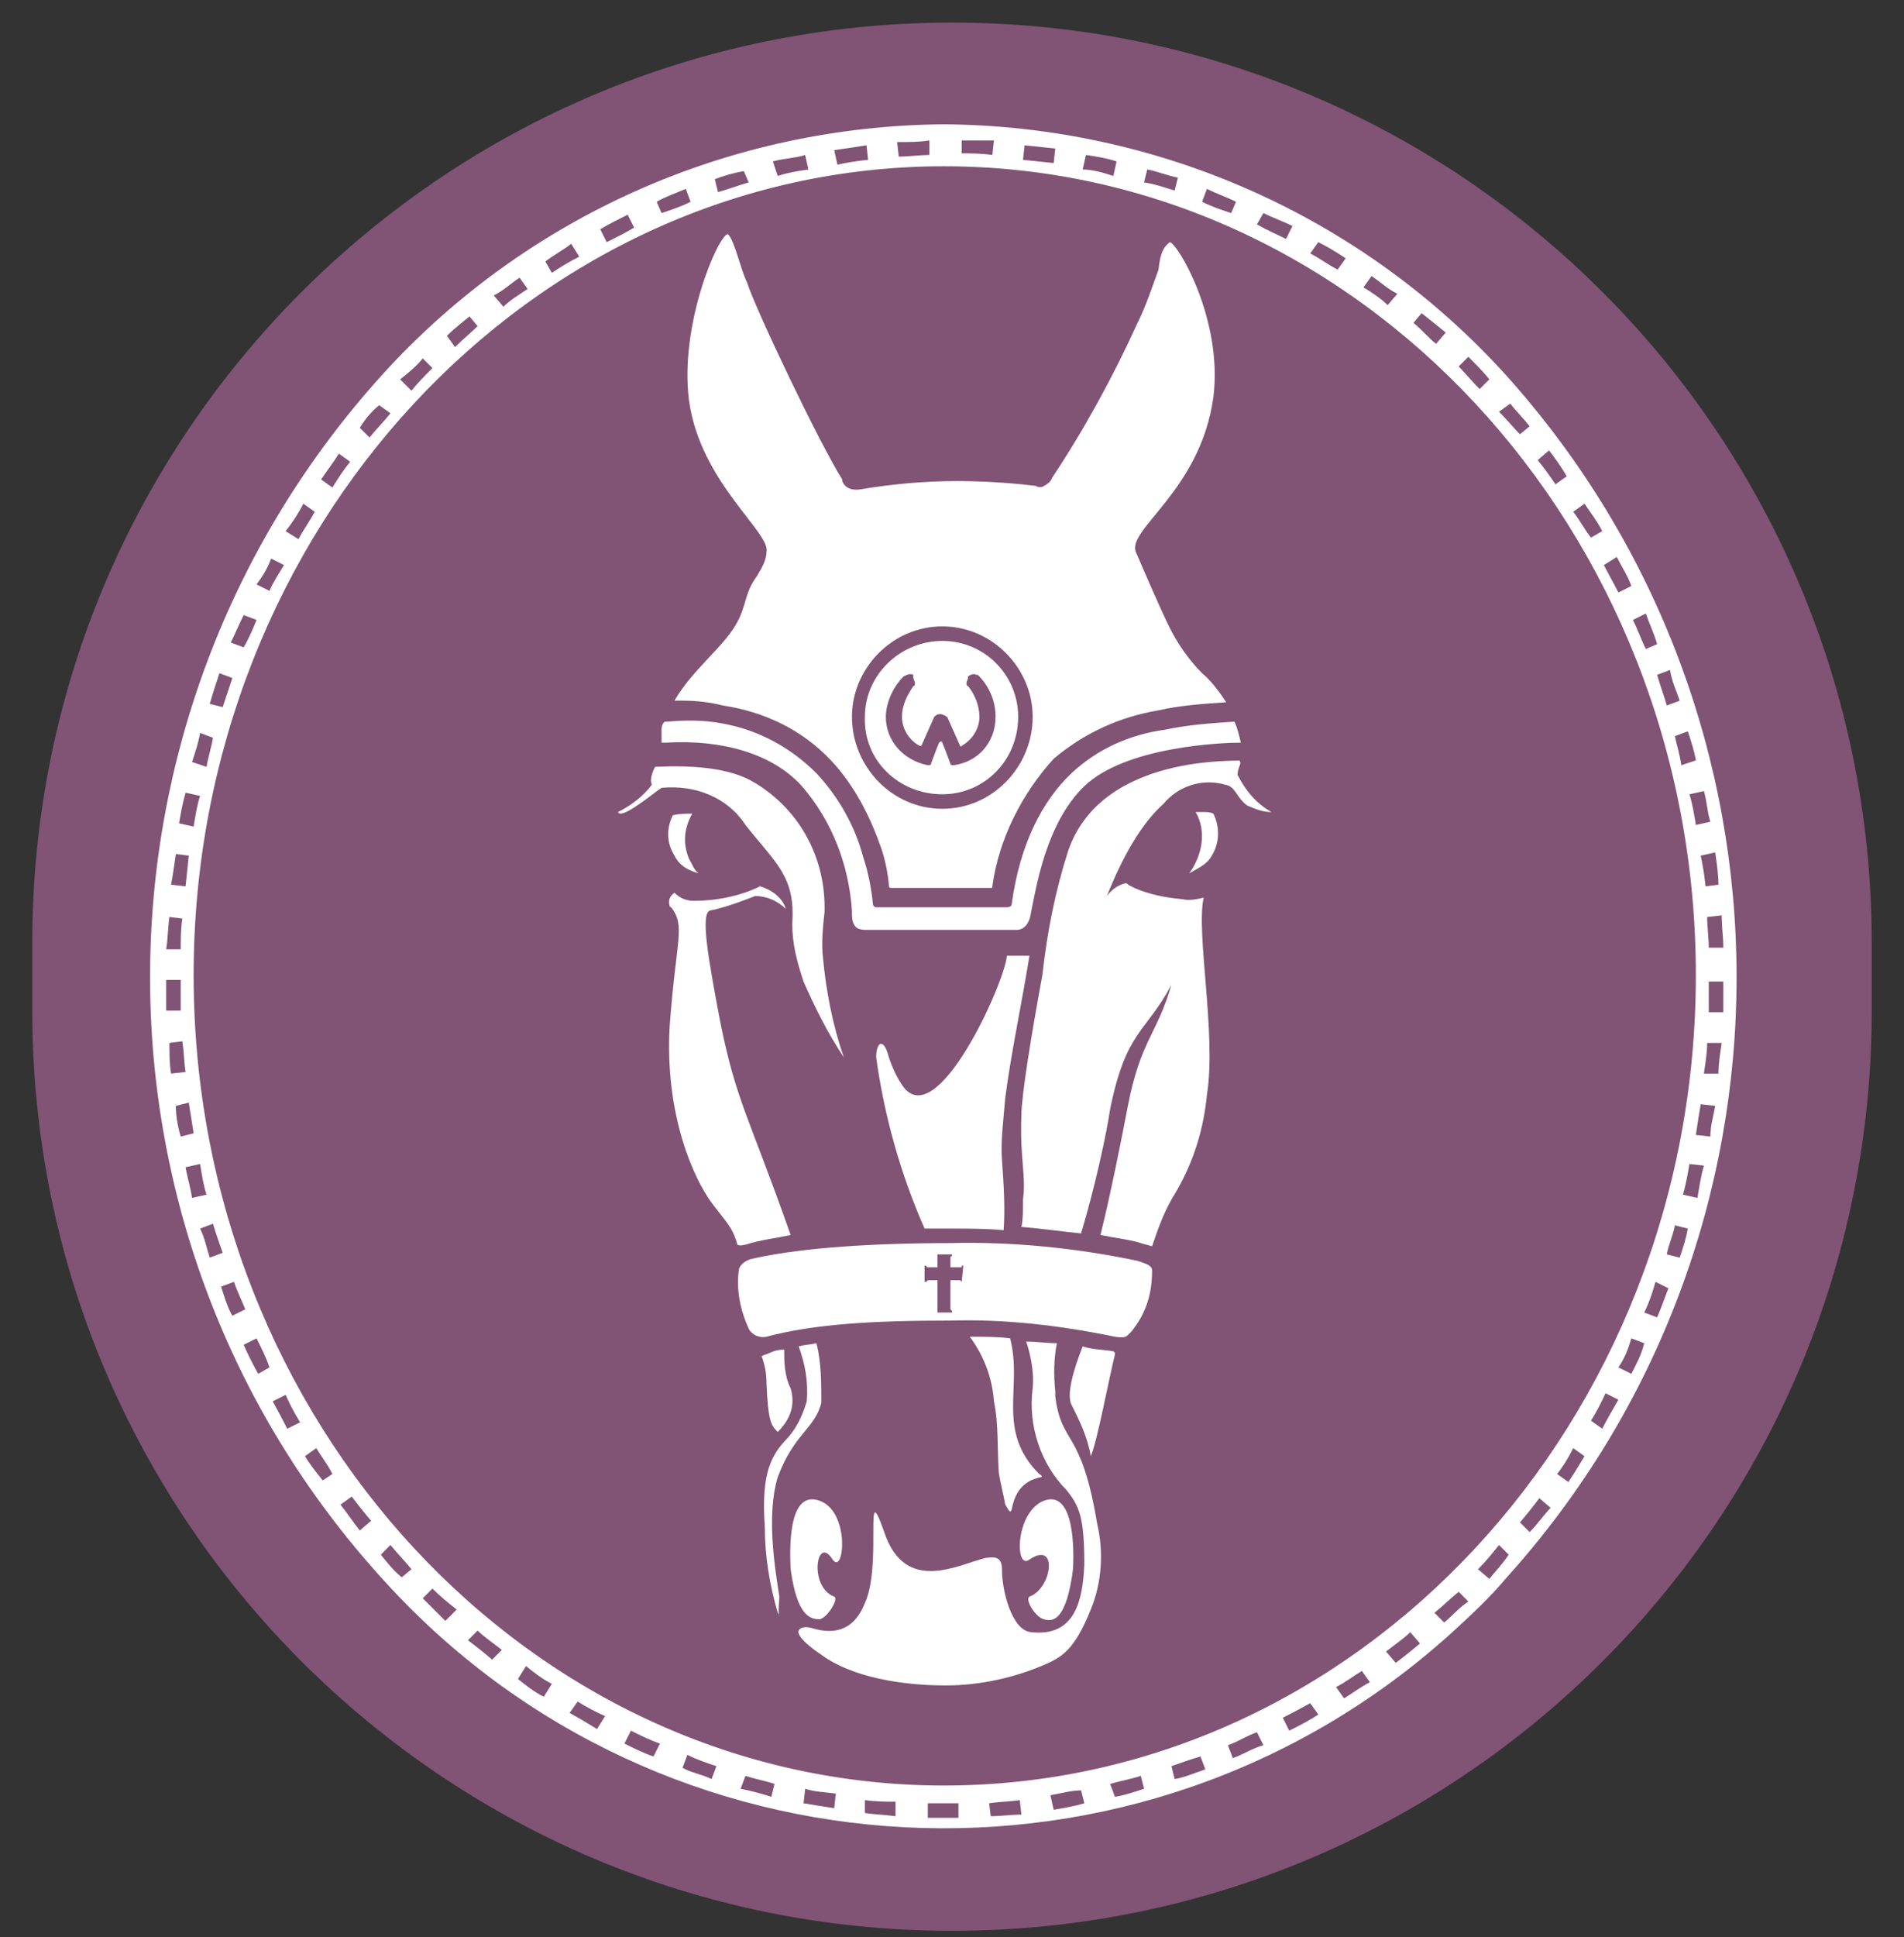
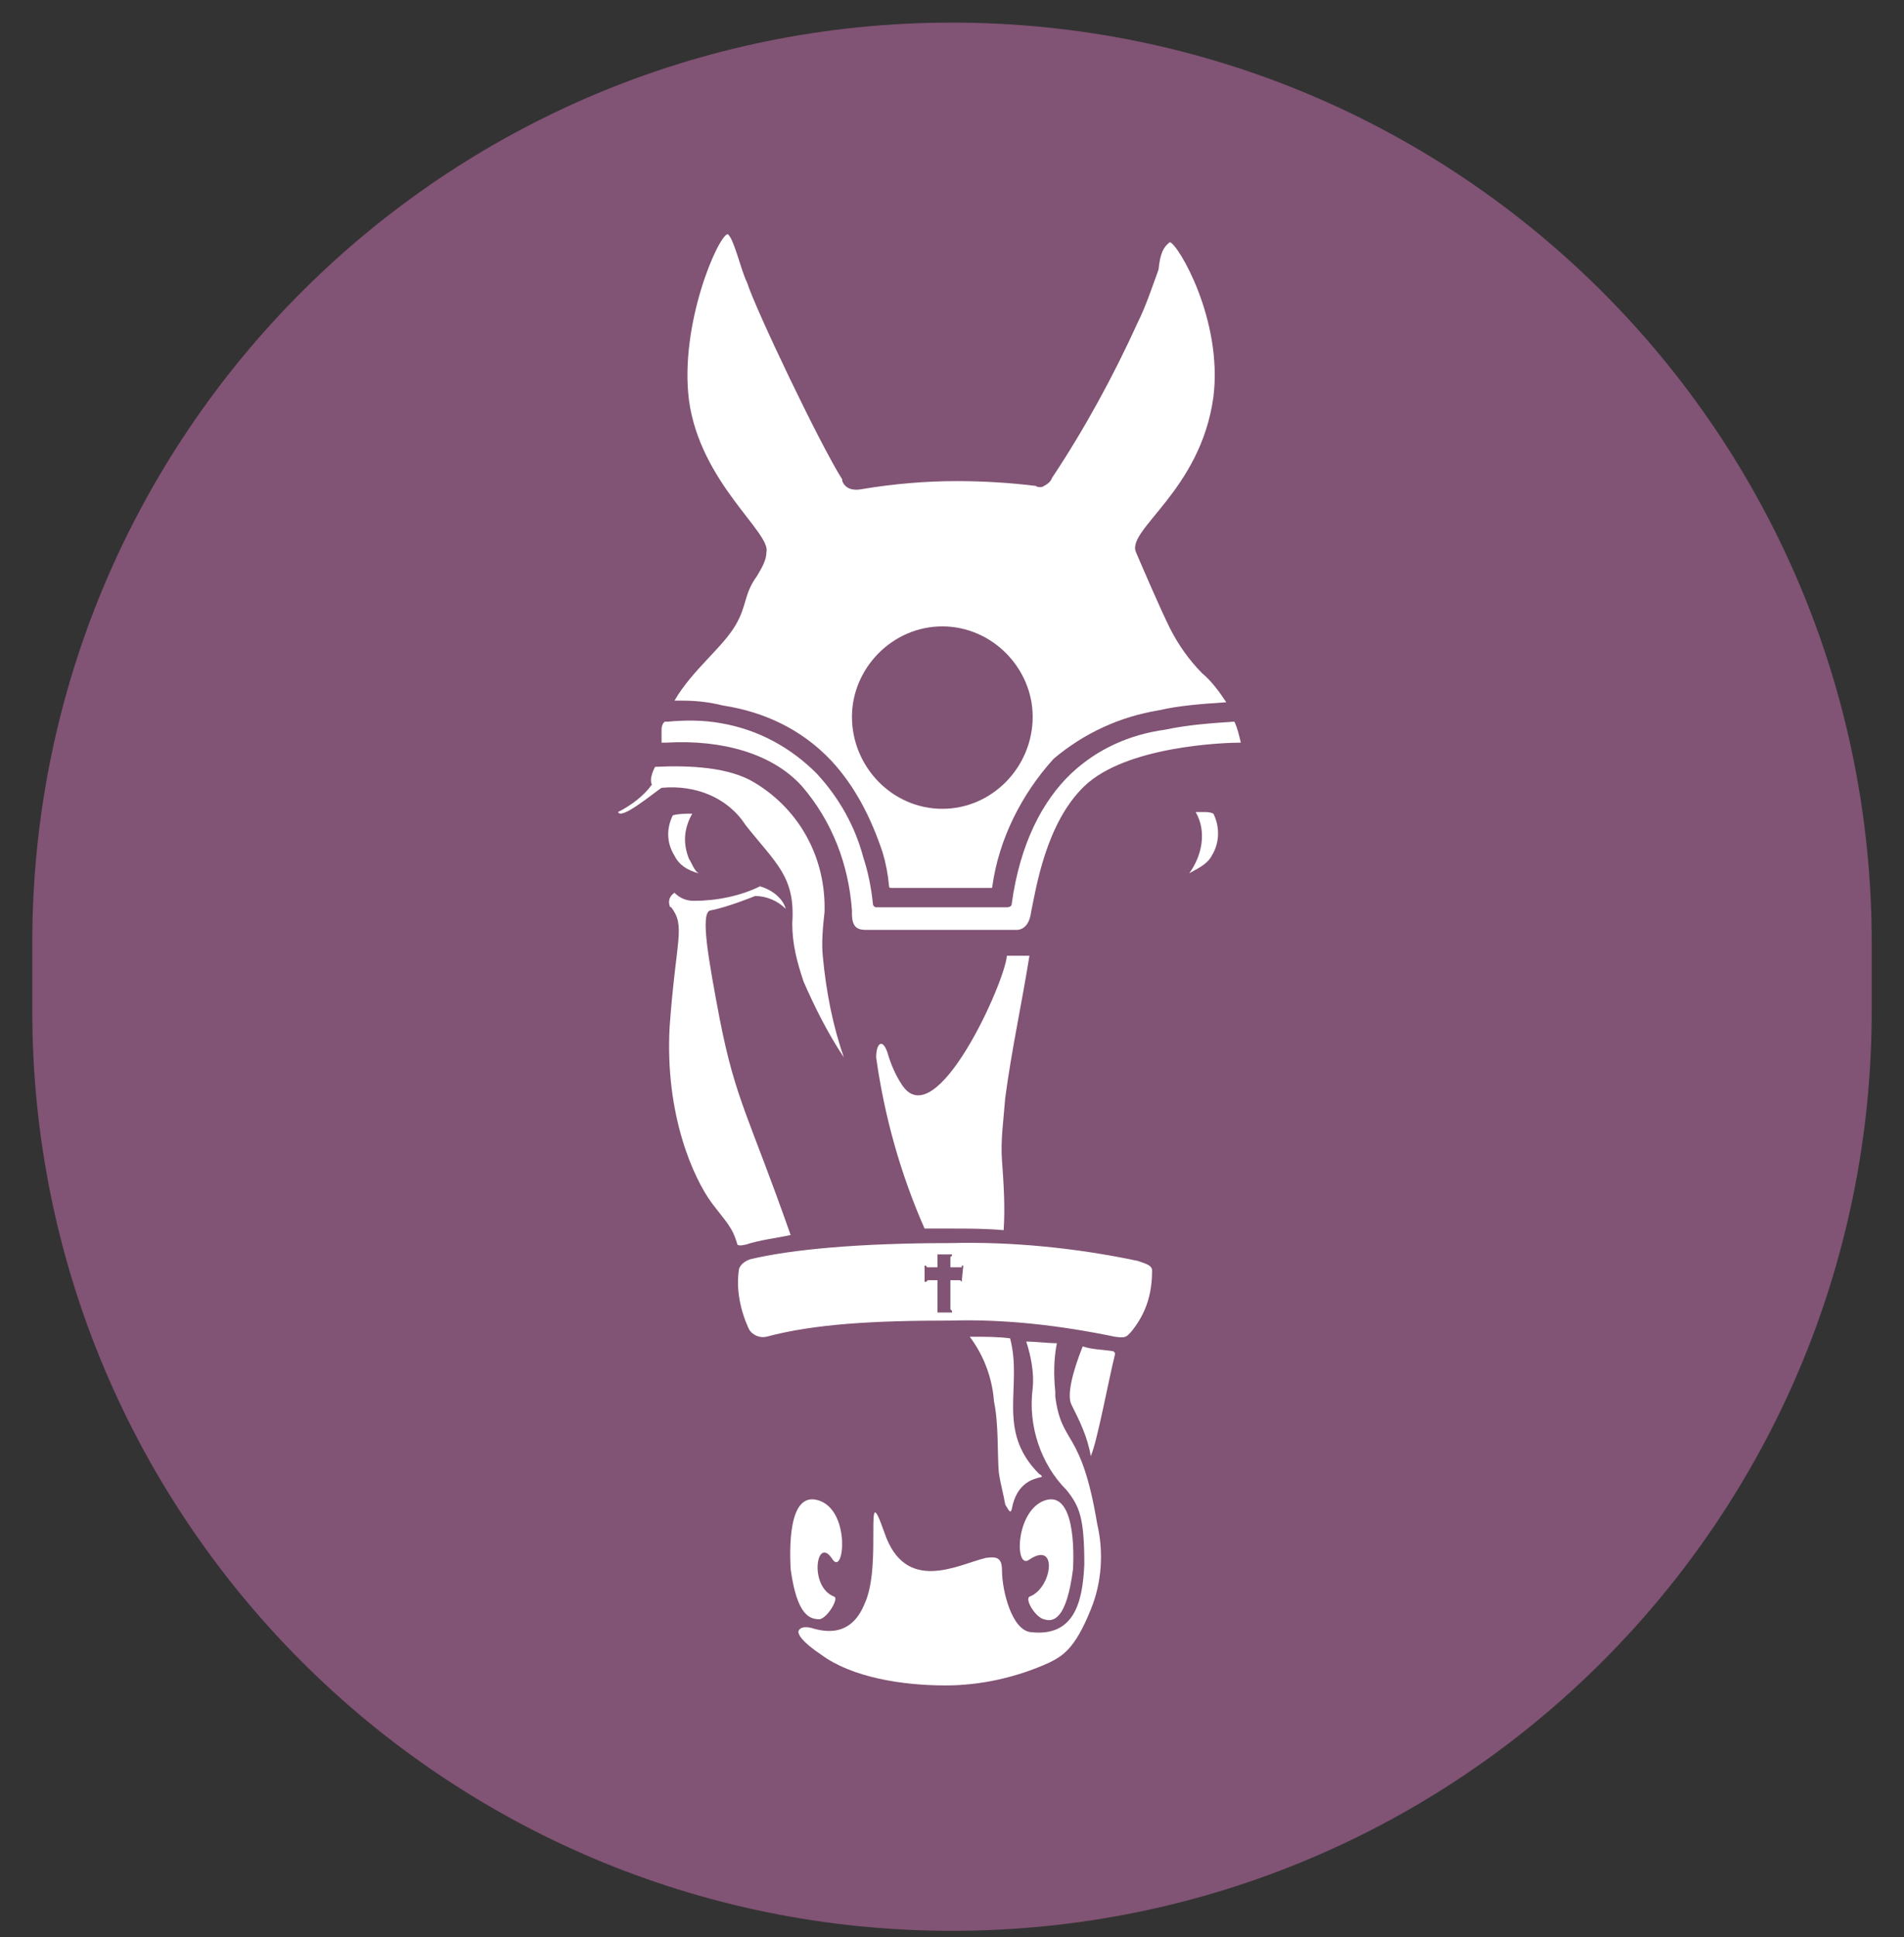
<svg xmlns="http://www.w3.org/2000/svg" version="1.2" viewBox="0 0 118 120" width="118" height="120">
  <rect x="0" y="0" width="118" height="120" fill="#333333" stroke="none" />
  <style>.a{fill:#815374}.b{fill:#fff}</style>
  <path fill-rule="evenodd" class="a" d="m59 1.4c31.5 0 57 25.5 57 57v4.2c0 31.5-25.5 57-57 57-31.5 0-57-25.5-57-57v-4.2c0-31.5 25.5-57 57-57z" />
-   <path class="b" d="m58.5 7.7c-13.3 0.1-25.9 5.7-34.8 15.5-19.2 21.2-19.2 53.5 0 74.6 17.3 19.2 47 20.7 66.2 3.4 1.2-1.1 2.4-2.2 3.4-3.4 19.1-21.1 19.1-53.4 0-74.6-8.9-9.8-21.5-15.4-34.8-15.5zm0 2.6c25.7 0 46.6 22.5 46.6 50.1 0 27.7-20.9 50.2-46.6 50.2-25.6 0-46.5-22.5-46.5-50.2 0-27.6 20.9-50.1 46.5-50.1zm29.6 9.1c0.4 0.3 1 0.8 1.5 1.2l-0.6 0.7c-0.5-0.4-0.9-0.9-1.4-1.3zm-3.1-2.3c0.6 0.4 1 0.8 1.6 1.1l-0.6 0.7c-0.4-0.4-1-0.8-1.5-1.1zm-3.3-2.1c0.6 0.3 1.1 0.6 1.7 1l-0.5 0.7c-0.6-0.3-1.1-0.7-1.7-1zm-3.4-1.8c0.6 0.3 1.2 0.5 1.8 0.8l-0.4 0.8c-0.6-0.3-1.1-0.5-1.8-0.9zm-3.5-1.5c0.6 0.3 1.2 0.5 1.8 0.8l-0.3 0.7c-0.6-0.2-1.2-0.4-1.8-0.7zm-3.7-1.2c0.6 0.1 1.3 0.4 1.9 0.5l-0.2 0.8c-0.7-0.2-1.2-0.4-1.9-0.5zm-3.8-0.9c0.7 0.1 1.3 0.2 1.9 0.4l-0.2 0.9c-0.6-0.2-1.3-0.4-1.9-0.4zm-3.8-0.6q1 0.1 1.9 0.2l-0.1 0.9q-1-0.1-1.9-0.2zm-3.9-0.3c0.6 0 1.2 0 2 0l-0.1 0.9c-0.7-0.1-1.3-0.1-1.9-0.1zm-2 0v0.9c-0.6 0-1.3 0.1-1.9 0.1l-0.1-0.9c0.7 0 1.4 0 2-0.1zm-3.9 0.3l0.1 0.9q-1 0.1-1.9 0.3l-0.2-0.9c0.7-0.1 1.4-0.2 2-0.3zm-3.8 0.6l0.2 0.9c-0.7 0.1-1.3 0.2-1.9 0.4l-0.3-0.9c0.7-0.2 1.4-0.2 2-0.4zm-3.8 1l0.3 0.7c-0.7 0.2-1.2 0.4-1.9 0.6l-0.2-0.8c0.5-0.2 1.2-0.4 1.8-0.5zm-3.6 1.1l0.3 0.8c-0.6 0.3-1.2 0.5-1.8 0.7l-0.3-0.7c0.5-0.3 1.1-0.5 1.8-0.8zm-3.6 1.6l0.4 0.8c-0.5 0.3-1.1 0.6-1.7 0.9l-0.4-0.8c0.5-0.3 1.1-0.6 1.7-0.9zm-3.5 1.8l0.5 0.8c-0.6 0.3-1.1 0.6-1.7 1l-0.4-0.7c0.5-0.4 1.1-0.7 1.6-1.1zm-3.2 2.1l0.5 0.7c-0.6 0.4-1.1 0.7-1.5 1.1l-0.6-0.7c0.6-0.3 1-0.7 1.6-1.1zm-3.1 2.4l0.5 0.6c-0.4 0.4-0.9 0.8-1.4 1.3l-0.5-0.7c0.4-0.4 0.9-0.8 1.4-1.2zm-2.9 2.6l0.6 0.6c-0.5 0.5-0.9 0.9-1.3 1.4l-0.7-0.7c0.5-0.4 1-0.8 1.4-1.3zm64.8-0.1c0.5 0.5 1 1 1.3 1.4l-0.6 0.6c-0.5-0.5-0.9-1-1.3-1.4zm-67.5 3l0.7 0.5c-0.4 0.5-0.9 1-1.3 1.5l-0.6-0.6c0.3-0.5 0.7-1 1.2-1.4zm-2.5 3l0.7 0.5c-0.4 0.5-0.8 1.1-1.1 1.6l-0.7-0.5c0.4-0.6 0.8-1.1 1.1-1.6zm-2.2 3.1l0.7 0.5c-0.3 0.6-0.7 1.1-1 1.7l-0.8-0.5c0.4-0.5 0.8-1.1 1.1-1.7zm-2 3.4l0.8 0.4c-0.3 0.5-0.7 1.1-0.9 1.6l-0.8-0.4c0.3-0.4 0.7-1 0.9-1.6zm-1.7 3.5l0.8 0.3c-0.2 0.5-0.5 1.2-0.8 1.7l-0.8-0.3c0.3-0.6 0.5-1.1 0.8-1.7zm-1.5 3.6l0.8 0.3q-0.3 0.9-0.6 1.8l-0.8-0.2c0.2-0.7 0.4-1.3 0.6-1.9zm-1.2 3.7l0.8 0.3c-0.1 0.6-0.3 1.2-0.4 1.8l-0.9-0.3c0.2-0.6 0.4-1.2 0.5-1.8zm-0.9 3.7l0.9 0.2c-0.2 0.6-0.3 1.3-0.4 1.9l-0.9-0.2c0.1-0.6 0.2-1.2 0.4-1.9zm-0.6 3.8l0.8 0.1q-0.1 1-0.2 1.9l-0.9-0.1c0.1-0.5 0.2-1.2 0.3-1.9zm-0.4 3.9l0.8 0.1c-0.1 0.6-0.1 1.3-0.1 1.9h-0.9c0.1-0.6 0.1-1.3 0.2-2zm-0.2 3.9h0.9q0 0.9 0 1.9h-0.9c0-0.6 0-1.3 0-1.9zm0.2 3.9l0.8-0.1c0.1 0.6 0.1 1.3 0.2 1.9l-0.9 0.1c-0.1-0.6-0.1-1.3-0.1-1.9zm0.4 3.9l0.8-0.2c0.1 0.6 0.2 1.3 0.3 1.9l-0.8 0.2c-0.2-0.7-0.3-1.3-0.3-1.9zm0.6 3.8l0.9-0.2c0.1 0.6 0.2 1.3 0.4 1.9l-0.9 0.2c-0.1-0.7-0.3-1.3-0.4-1.9zm0.9 3.8l0.8-0.3c0.2 0.7 0.4 1.2 0.6 1.8l-0.8 0.3c-0.2-0.6-0.3-1.2-0.6-1.8zm1.3 3.6l0.8-0.3c0.2 0.6 0.5 1.2 0.7 1.7l-0.8 0.4c-0.3-0.5-0.5-1.2-0.7-1.8zm2.3 5.4q-0.5-0.9-0.9-1.8l0.8-0.4c0.3 0.6 0.6 1.2 0.8 1.8zm1.8 3.4q-0.4-0.8-0.9-1.7l0.8-0.4q0.4 0.9 0.9 1.7zm2.2 3.2c-0.4-0.5-0.8-1-1.1-1.5l0.7-0.5c0.3 0.5 0.7 1 1 1.6zm2.3 3.1c-0.4-0.5-0.8-1.1-1.2-1.6l0.7-0.5q0.6 0.8 1.2 1.5zm2.6 2.9c-0.5-0.4-0.9-0.9-1.3-1.4l0.6-0.6c0.4 0.5 0.9 1 1.3 1.5zm2.7 2.7c-0.4-0.4-0.9-0.9-1.4-1.4l0.6-0.6c0.5 0.5 1 0.9 1.5 1.3zm2.9 2.4q-0.7-0.6-1.5-1.2l0.6-0.6c0.4 0.4 1 0.8 1.5 1.2zm3.2 2.3c-0.6-0.3-1.1-0.7-1.6-1.1l0.5-0.8c0.5 0.4 1 0.8 1.6 1.1zm3.3 2q-0.8-0.5-1.7-1l0.5-0.7q0.8 0.5 1.7 0.9zm3.5 1.7c-0.6-0.2-1.2-0.5-1.8-0.8l0.4-0.8c0.6 0.3 1.2 0.6 1.8 0.8zm3.6 1.4c-0.6-0.3-1.3-0.4-1.8-0.7l0.3-0.8c0.6 0.3 1.2 0.5 1.8 0.7zm3.7 1.1q-0.9-0.3-1.9-0.5l0.3-0.8c0.6 0.2 1.2 0.3 1.8 0.5zm3.9 0.7c-0.7-0.1-1.3-0.2-1.9-0.3l0.1-0.9c0.6 0.2 1.2 0.2 1.9 0.3zm3.8 0.5c-0.7-0.1-1.3-0.1-1.9-0.2v-0.8c0.7 0.1 1.3 0.1 1.9 0.1zm3 0.1q-0.5 0-1 0v-0.9q1 0 1.9 0v0.9q-0.5 0-0.9 0zm2.9-0.1l-0.1-0.8c0.6-0.1 1.3-0.1 1.9-0.2l0.1 0.9c-0.6 0-1.3 0.1-1.9 0.1zm3.9-0.4l-0.2-0.9c0.6-0.1 1.3-0.3 1.9-0.3l0.2 0.8c-0.7 0.2-1.3 0.3-1.9 0.4zm3.8-0.8l-0.3-0.8c0.7-0.2 1.3-0.3 1.9-0.5l0.2 0.8c-0.6 0.2-1.2 0.4-1.8 0.5zm3.7-1.1l-0.2-0.8c0.6-0.2 1.1-0.4 1.8-0.6l0.3 0.8c-0.6 0.2-1.3 0.5-1.9 0.6zm3.6-1.3l-0.3-0.8c0.6-0.2 1.2-0.6 1.8-0.8l0.4 0.8c-0.7 0.2-1.3 0.6-1.9 0.8zm3.5-1.7l-0.4-0.8q0.8-0.4 1.7-0.9l0.5 0.7c-0.6 0.4-1.2 0.7-1.8 1zm3.4-2l-0.5-0.7c0.6-0.3 1.1-0.7 1.6-1l0.5 0.7c-0.6 0.3-1.1 0.7-1.6 1zm3.2-2.2l-0.6-0.7c0.5-0.4 1.1-0.8 1.5-1.2l0.6 0.7q-0.7 0.6-1.5 1.2zm3-2.5l-0.6-0.6c0.5-0.4 1-0.9 1.5-1.3l0.6 0.6c-0.6 0.4-1 0.9-1.5 1.3zm2.8-2.7l-0.7-0.6c0.5-0.5 0.9-1 1.3-1.5l0.6 0.6c-0.4 0.6-0.8 1-1.2 1.5zm2.5-2.9l-0.6-0.6q0.6-0.7 1.2-1.5l0.7 0.6c-0.4 0.4-0.8 1-1.3 1.5zm2.4-3.1l-0.7-0.5c0.4-0.5 0.7-1 1-1.6l0.7 0.5c-0.3 0.5-0.6 1-1 1.6zm2.1-3.3l-0.7-0.5q0.5-0.8 0.9-1.7l0.8 0.4c-0.4 0.7-0.7 1.2-1 1.8zm1.8-3.4l-0.8-0.4c0.4-0.6 0.6-1.1 0.8-1.8l0.8 0.3c-0.2 0.8-0.5 1.3-0.8 1.9zm1.6-3.5l-0.8-0.3c0.3-0.6 0.5-1.2 0.7-1.9l0.8 0.4c-0.2 0.5-0.4 1.1-0.7 1.8zm1.4-3.7l-0.8-0.2c0.1-0.6 0.4-1.2 0.5-1.8l0.8 0.2c-0.1 0.6-0.3 1.2-0.5 1.8zm1.1-3.7l-0.9-0.2c0.2-0.7 0.3-1.3 0.4-1.9l0.9 0.1c-0.2 0.7-0.3 1.4-0.4 2zm0.8-3.8l-0.9-0.1c0.1-0.7 0.2-1.3 0.3-1.9l0.9 0.1c-0.1 0.6-0.3 1.2-0.3 1.9zm0.5-3.9h-0.9c0.1-0.7 0.2-1.3 0.2-1.9h0.9c-0.1 0.7-0.2 1.3-0.2 1.9zm0.3-5.7c0 0.6 0 1.2 0 1.9h-0.9q0-0.9 0-1.9zm0-2.1h-0.9c0-0.6-0.1-1.3-0.1-1.9l0.9-0.1c0 0.7 0.1 1.3 0.1 2zm-0.3-3.9l-0.8 0.1q-0.1-1-0.3-1.9l0.9-0.2c0.1 0.7 0.2 1.4 0.2 2zm-0.5-3.9l-0.9 0.2c-0.1-0.6-0.2-1.3-0.4-1.9l0.9-0.2c0.2 0.7 0.2 1.3 0.4 1.9zm-0.9-3.8l-0.9 0.3c-0.1-0.7-0.3-1.3-0.4-1.8l0.8-0.3c0.2 0.6 0.4 1.2 0.5 1.8zm-1-3.7l-0.8 0.3c-0.2-0.7-0.4-1.2-0.6-1.9l0.8-0.3c0.1 0.7 0.4 1.3 0.6 1.9zm-2.1-5.4c0.2 0.6 0.5 1.2 0.7 1.9l-0.7 0.3c-0.3-0.6-0.5-1.2-0.8-1.8zm-1.8-3.5c0.3 0.6 0.7 1.2 0.9 1.8l-0.8 0.4c-0.3-0.6-0.6-1.1-0.9-1.7zm-2-3.3c0.4 0.6 0.8 1.1 1.1 1.7l-0.7 0.4c-0.4-0.5-0.7-1.1-1.1-1.6zm-2.2-3.3c0.4 0.5 0.8 1.1 1.1 1.6l-0.7 0.5c-0.4-0.6-0.7-1-1.1-1.5zm-1.2-1.5l-0.6 0.5c-0.4-0.4-0.8-0.9-1.3-1.4l0.7-0.5c0.3 0.4 0.8 0.9 1.2 1.4z" />
  <path class="b" d="m73.7 54.1c0.3-0.2 1.1-0.5 1.4-1.1 0.5-0.8 0.5-1.8 0.1-2.6-0.2-0.1-0.4-0.1-0.6-0.1h-0.5c0.7 1.2 0.4 2.7-0.4 3.8z" />
  <path class="b" d="m42.9 50.4c-0.4 0-0.8 0-1.2 0.1-0.4 0.8-0.4 1.7 0.1 2.5 0.3 0.6 0.8 0.9 1.5 1.1-0.3-0.2-0.4-0.6-0.6-0.9-0.4-1-0.3-1.9 0.2-2.8z" />
  <path class="b" d="m41 48.8c2.1-0.2 4.1 0.6 5.2 2.3 1.9 2.4 3.1 3.2 2.9 6.1 0 1.3 0.3 2.4 0.7 3.6 0.7 1.6 1.5 3.2 2.5 4.7-0.7-2-1.1-4.1-1.3-6.2-0.1-0.9 0-1.9 0.1-2.8 0.1-3.3-1.5-6.3-4.3-8-1.6-1-4.1-1.1-6.2-1 0 0-0.4 0.7-0.2 1.1-0.5 0.7-1.3 1.3-2.1 1.7 0.2 0.5 2.1-1.1 2.7-1.5z" />
  <path class="b" d="m63.8 98.9c-0.3 0.2 0.4 1.3 0.9 1.4 0.6 0.2 1.4 0 1.8-3.1 0.1-1.9-0.1-5-1.9-4.2-1.7 0.8-1.7 4.3-0.8 3.6 1.8-1.2 1.4 1.8 0 2.3z" />
  <path class="b" d="m50.8 100.3c0.5-0.1 1.2-1.3 0.9-1.4-1.6-0.6-1.1-3.9-0.1-2.3 0.7 1 1.1-2.8-0.7-3.6-1.9-0.8-2 2.3-1.9 4.2 0.4 2.9 1.2 3.1 1.8 3.1z" />
  <path class="b" d="m62.6 82.9c-0.7-0.1-1.6-0.1-2.5-0.1 0.9 1.2 1.4 2.6 1.5 4 0.3 1.4 0.2 3.2 0.3 4.4 0.1 0.7 0.3 1.4 0.4 2 0.2 0.3 0.3 0.6 0.4 0.3 0.3-1.7 1.4-1.9 1.8-2 0.1 0 0.1-0.1-0.1-0.2-2.7-2.7-1-5.4-1.8-8.4z" />
-   <path class="b" d="m48.3 98.9c-0.3-1.9-0.8-5.1-0.1-7.4 1-2.7 2.3-3 2.7-4.6 0-1.3 0-2.5-0.3-3.7-0.4 0.1-0.8 0.1-1.1 0.2 0.4 1.1 0.6 2.2 0.5 3.4-0.3 1-0.7 1.8-1.4 2.5-1 1.1-1.4 2.4-1.2 5.3 0 1.8 0.3 3.6 0.8 5.3 0 0 0.1 0.1 0.1 0.2-0.1-0.2 0-1 0-1.2z" />
-   <path class="b" d="m49 86c-0.4-0.8-0.4-1.7-0.4-2.4-0.4 0-0.7 0.1-0.9 0.2-0.2 0.1-0.3 0.1-0.5 0.2q0.3 0.8 0.3 1.6c0.1 2.5 0.3 2.7 0.7 3.1 0.8-0.8 1.1-1.7 0.8-2.7z" />
  <path class="b" d="m49.7 48.7c1.9 2.2 2.9 4.9 3.1 7.7v0.2c0 0.9 0.4 1 0.9 1h9.3c0.4 0 0.8-0.3 0.9-1.1 0.3-1.4 0.9-5.5 3.3-7.8 2.6-2.5 8.7-2.7 9.7-2.7-0.1-0.4-0.2-0.9-0.4-1.3-1.5 0.1-2.9 0.2-4.3 0.5-2.2 0.3-4.2 1.2-5.8 2.7-1.8 1.7-3.2 4.4-3.7 8.1 0 0.1-0.1 0.2-0.3 0.2h-8.1c-0.1 0-0.2-0.1-0.2-0.2-0.1-1-0.3-2-0.6-2.9-0.5-1.9-1.5-3.7-2.9-5.2-1.6-1.6-3.6-2.7-5.9-3.1-1.1-0.2-2.2-0.2-3.3-0.1h-0.2l-0.1 0.1c-0.1 0.2-0.1 0.3-0.1 0.4 0 0.2 0 0.3 0 0.4v0.4h0.3c3.5-0.2 6.6 0.7 8.4 2.7z" />
  <path class="b" d="m45.6 38.7c-0.8 1.4-2.7 2.8-3.8 4.7 0.1 0 0.3 0 0.5 0 0.9 0 1.7 0.1 2.5 0.3 2.6 0.4 4.9 1.5 6.7 3.4 1.5 1.6 2.5 3.6 3.2 5.7q0.3 1 0.4 2.1c0 0.1 0.1 0.1 0.1 0.1h6.2c0.1 0 0.1 0 0.1-0.1 0.4-2.9 1.8-5.7 3.8-7.9 1.9-1.6 4.1-2.6 6.5-3 1.3-0.3 2.7-0.4 4.2-0.5-0.4-0.6-0.9-1.3-1.5-1.8-0.8-0.8-1.5-1.8-2-2.8-0.6-1.2-1.8-4-2.1-4.7-0.6-1.4 4-3.8 4.8-9.6 0.6-4.8-2.2-9.5-2.7-9.6-0.4 0.3-0.6 0.7-0.7 1.7-0.4 1.1-0.8 2.3-1.3 3.3-1.5 3.3-3.3 6.6-5.3 9.6q-0.1 0.3-0.5 0.5c-0.1 0.1-0.4 0.1-0.5 0-1.6-0.2-3.3-0.3-4.9-0.3q-2.9 0-5.9 0.5c-0.5 0.1-1 0-1.2-0.5 0 0 0 0 0-0.1-1.4-2.2-5.4-10.6-5.9-12.2-0.4-0.8-0.8-2.7-1.2-3-0.6 0.1-3 5.6-2.4 10.3 0.7 5.1 5.1 8.2 4.8 9.4 0 0.5-0.3 1-0.6 1.5-0.8 1.1-0.6 1.8-1.3 3zm12.8 0.1c3.1 0 5.6 2.6 5.6 5.6 0 3.1-2.5 5.7-5.6 5.7-3.1 0-5.6-2.6-5.6-5.7 0-3 2.5-5.6 5.6-5.6z" />
-   <path class="b" d="m58.4 49.2c2.6 0 4.7-2.1 4.7-4.8 0-2.6-2.1-4.7-4.7-4.7-2.6 0-4.8 2.1-4.8 4.7-0.1 2.7 2.1 4.8 4.8 4.8zm-2.4-7.3c0.2-0.1 0.4-0.2 0.6-0.1v0.1c0 0.2 0.1 0.3 0.1 0.4 0 0.1 0 0.2-0.1 0.2-0.4 0.6-0.7 1.2-0.7 1.9 0 0.8 0.5 1.5 1.1 1.8h0.1l0.8-1.8c0.2-0.2 0.4-0.2 0.6-0.1 0.1 0 0.1 0.1 0.2 0.1l0.8 1.8c0 0 0.1 0.1 0.1 0 0.7-0.4 1.1-1.1 1.1-1.8 0-0.7-0.3-1.4-0.7-1.9-0.1 0-0.1-0.1-0.1-0.2 0-0.1 0.1-0.2 0.1-0.4 0.1-0.1 0.4-0.2 0.5-0.1 0.1 0 0.1 0 0.1 0 0.7 0.7 1.1 1.6 1.1 2.6 0 1.6-1.1 2.8-2.6 3-0.1 0-0.2 0-0.2-0.1l-0.3-0.8-0.2-0.5c0-0.1-0.1-0.1-0.2 0l-0.2 0.5-0.3 0.8c0 0.1-0.1 0.1-0.2 0.1-1.5-0.3-2.6-1.5-2.6-3 0-0.8 0.4-1.8 1.1-2.5z" />
  <path class="b" d="m70.5 78.1c-3.8-0.8-7.8-1.2-11.6-1.1-5.7 0-9.9 0.4-12.4 1-0.3 0.1-0.6 0.3-0.7 0.6-0.2 1.3 0.1 2.6 0.6 3.7 0.2 0.4 0.7 0.6 1.1 0.5 3-0.8 6.7-1 11.4-1 3.4-0.1 6.8 0.3 10.2 1 0.7 0.1 0.7 0 1-0.3 0.9-1.1 1.3-2.3 1.3-3.8 0-0.3-0.3-0.4-0.9-0.6zm-10.9 1.3c0-0.1 0 0 0 0l-0.1-0.1h-0.6v1.7 0.1l0.1 0.1v0.1h-0.9v-0.1c0 0 0 0 0-0.1v-0.1-1.7h-0.5-0.1l-0.1 0.1h-0.1v-1h0.1c0 0 0 0.1 0.1 0.1h0.1 0.5v-0.6-0.1-0.1h0.9v0.1c0 0-0.1 0-0.1 0.1v0.6h0.6 0.1v-0.1h0.1z" />
  <path class="b" d="m46.2 77.1c0.9-0.3 1.9-0.4 2.8-0.6-2.6-7.4-3.4-8.3-4.4-13.4-0.7-3.7-1.2-6.5-0.6-6.7 1.1-0.2 2.8-0.9 2.8-0.9 0.7 0 1.4 0.3 1.9 0.8-0.2-0.7-0.9-1.2-1.6-1.4-1.2 0.6-2.7 0.9-4.1 0.9q-0.7 0-1.2-0.5c-0.3 0.2-0.4 0.5-0.3 0.8 0 0.1 0.1 0.1 0.1 0.1 0.9 1.2 0.3 1.9-0.1 7.4-0.3 5.5 1.5 9.4 2.6 10.9 0.9 1.2 1.3 1.5 1.6 2.6 0.2 0.1 0.4 0 0.5 0z" />
  <path class="b" d="m63.8 59.2c-0.3 0-1.2 0-1.4 0-0.1 1.6-4.4 11.2-6.5 8-0.4-0.6-0.7-1.3-0.9-2-0.3-0.9-0.7-0.6-0.7 0.3 0.5 3.6 1.5 7.2 3 10.6 0.6 0 1.1 0 1.6 0 1.1 0 2.2 0 3.3 0.1 0.1-1.4 0-2.9-0.1-4.3-0.1-1.2 0.1-2.6 0.2-3.9 0.4-3 1-5.7 1.5-8.8z" />
-   <path class="b" d="m66.2 52.7c-0.8 2.5-1.3 5-1.6 7.7-0.7 3.8-1.3 7.5-1.3 8.7-0.1 2.7 0.3 3.7 0.1 5.2 0 0.6 0 1.3-0.1 1.7 1.3 0.1 2.6 0.3 3.7 0.4 0.9-3 1.6-6.3 1.8-7.7 1-4.9 2.2-4.7 3.8-7.7-0.9 3.1-1.9 3.4-2.7 7.5-0.4 2.1-1.1 5.6-1.7 8 1 0.2 1.9 0.3 2.5 0.5 0.3 0.1 0.4 0.1 0.7 0.2 0.4-1.2 0.8-2.3 1.5-3.4 1.1-1.9 1.7-3.9 1.9-6 0.6-3.7-0.7-10.1-0.2-12.2-0.4 0.1-0.9 0.2-1.3 0.1-1.1-0.1-2.1-0.3-3-0.7-0.2-0.1-0.4-0.2-0.5-0.3-0.5 0.1-0.9 0.4-1.2 0.8 0.6-1.5 1.8-4.2 3.5-5.7 0.9-1.1 2.4-1.6 3.8-1.2 0.7 0.1 0.7 0.8 1.4 1.3 0.5 0.2 0.9 0.4 1.5 0.4-0.9-0.5-1.6-1.3-2.1-2.3 0-0.5 0.3-0.7 0.1-0.9 0.1 0.1-8.5-0.5-10.6 5.6z" />
  <path class="b" d="m67.1 83.4c-0.6 1.5-1 3-0.7 3.6 0.5 1 1 2 1.2 3.2 0.4-0.9 1.1-4.7 1.5-6.3v-0.1l-0.1-0.1c-0.6-0.1-1.3-0.1-1.9-0.3z" />
  <path class="b" d="m65.4 86.5q0-0.1 0-0.3c-0.1-1-0.1-2 0.1-3-0.6 0-1.3-0.1-1.9-0.1 0.3 0.9 0.5 2 0.4 2.9-0.3 2.3 0.5 4.7 2.1 6.3 0.8 1 1.1 1.7 1.1 4.6-0.1 2.3-0.6 4.5-3.3 4.2-1.2-0.1-1.8-2.6-1.8-3.8 0-0.8-0.3-0.9-1-0.8-1.7 0.4-5 2.3-6.3-1.6-1.3-3.7-0.1 2-1.2 4.4-0.4 1-1.2 2.1-3.1 1.6-0.6-0.2-0.9-0.1-1 0.1-0.1 0.2 0.2 0.7 1.4 1.5 1.9 1.4 5 1.9 7.7 1.9 2.2 0 4.4-0.5 6.4-1.4 0.8-0.4 1.6-0.8 2.6-3.3 0.7-1.7 0.8-3.6 0.4-5.3-1-6-2.2-4.8-2.6-7.9z" />
</svg>